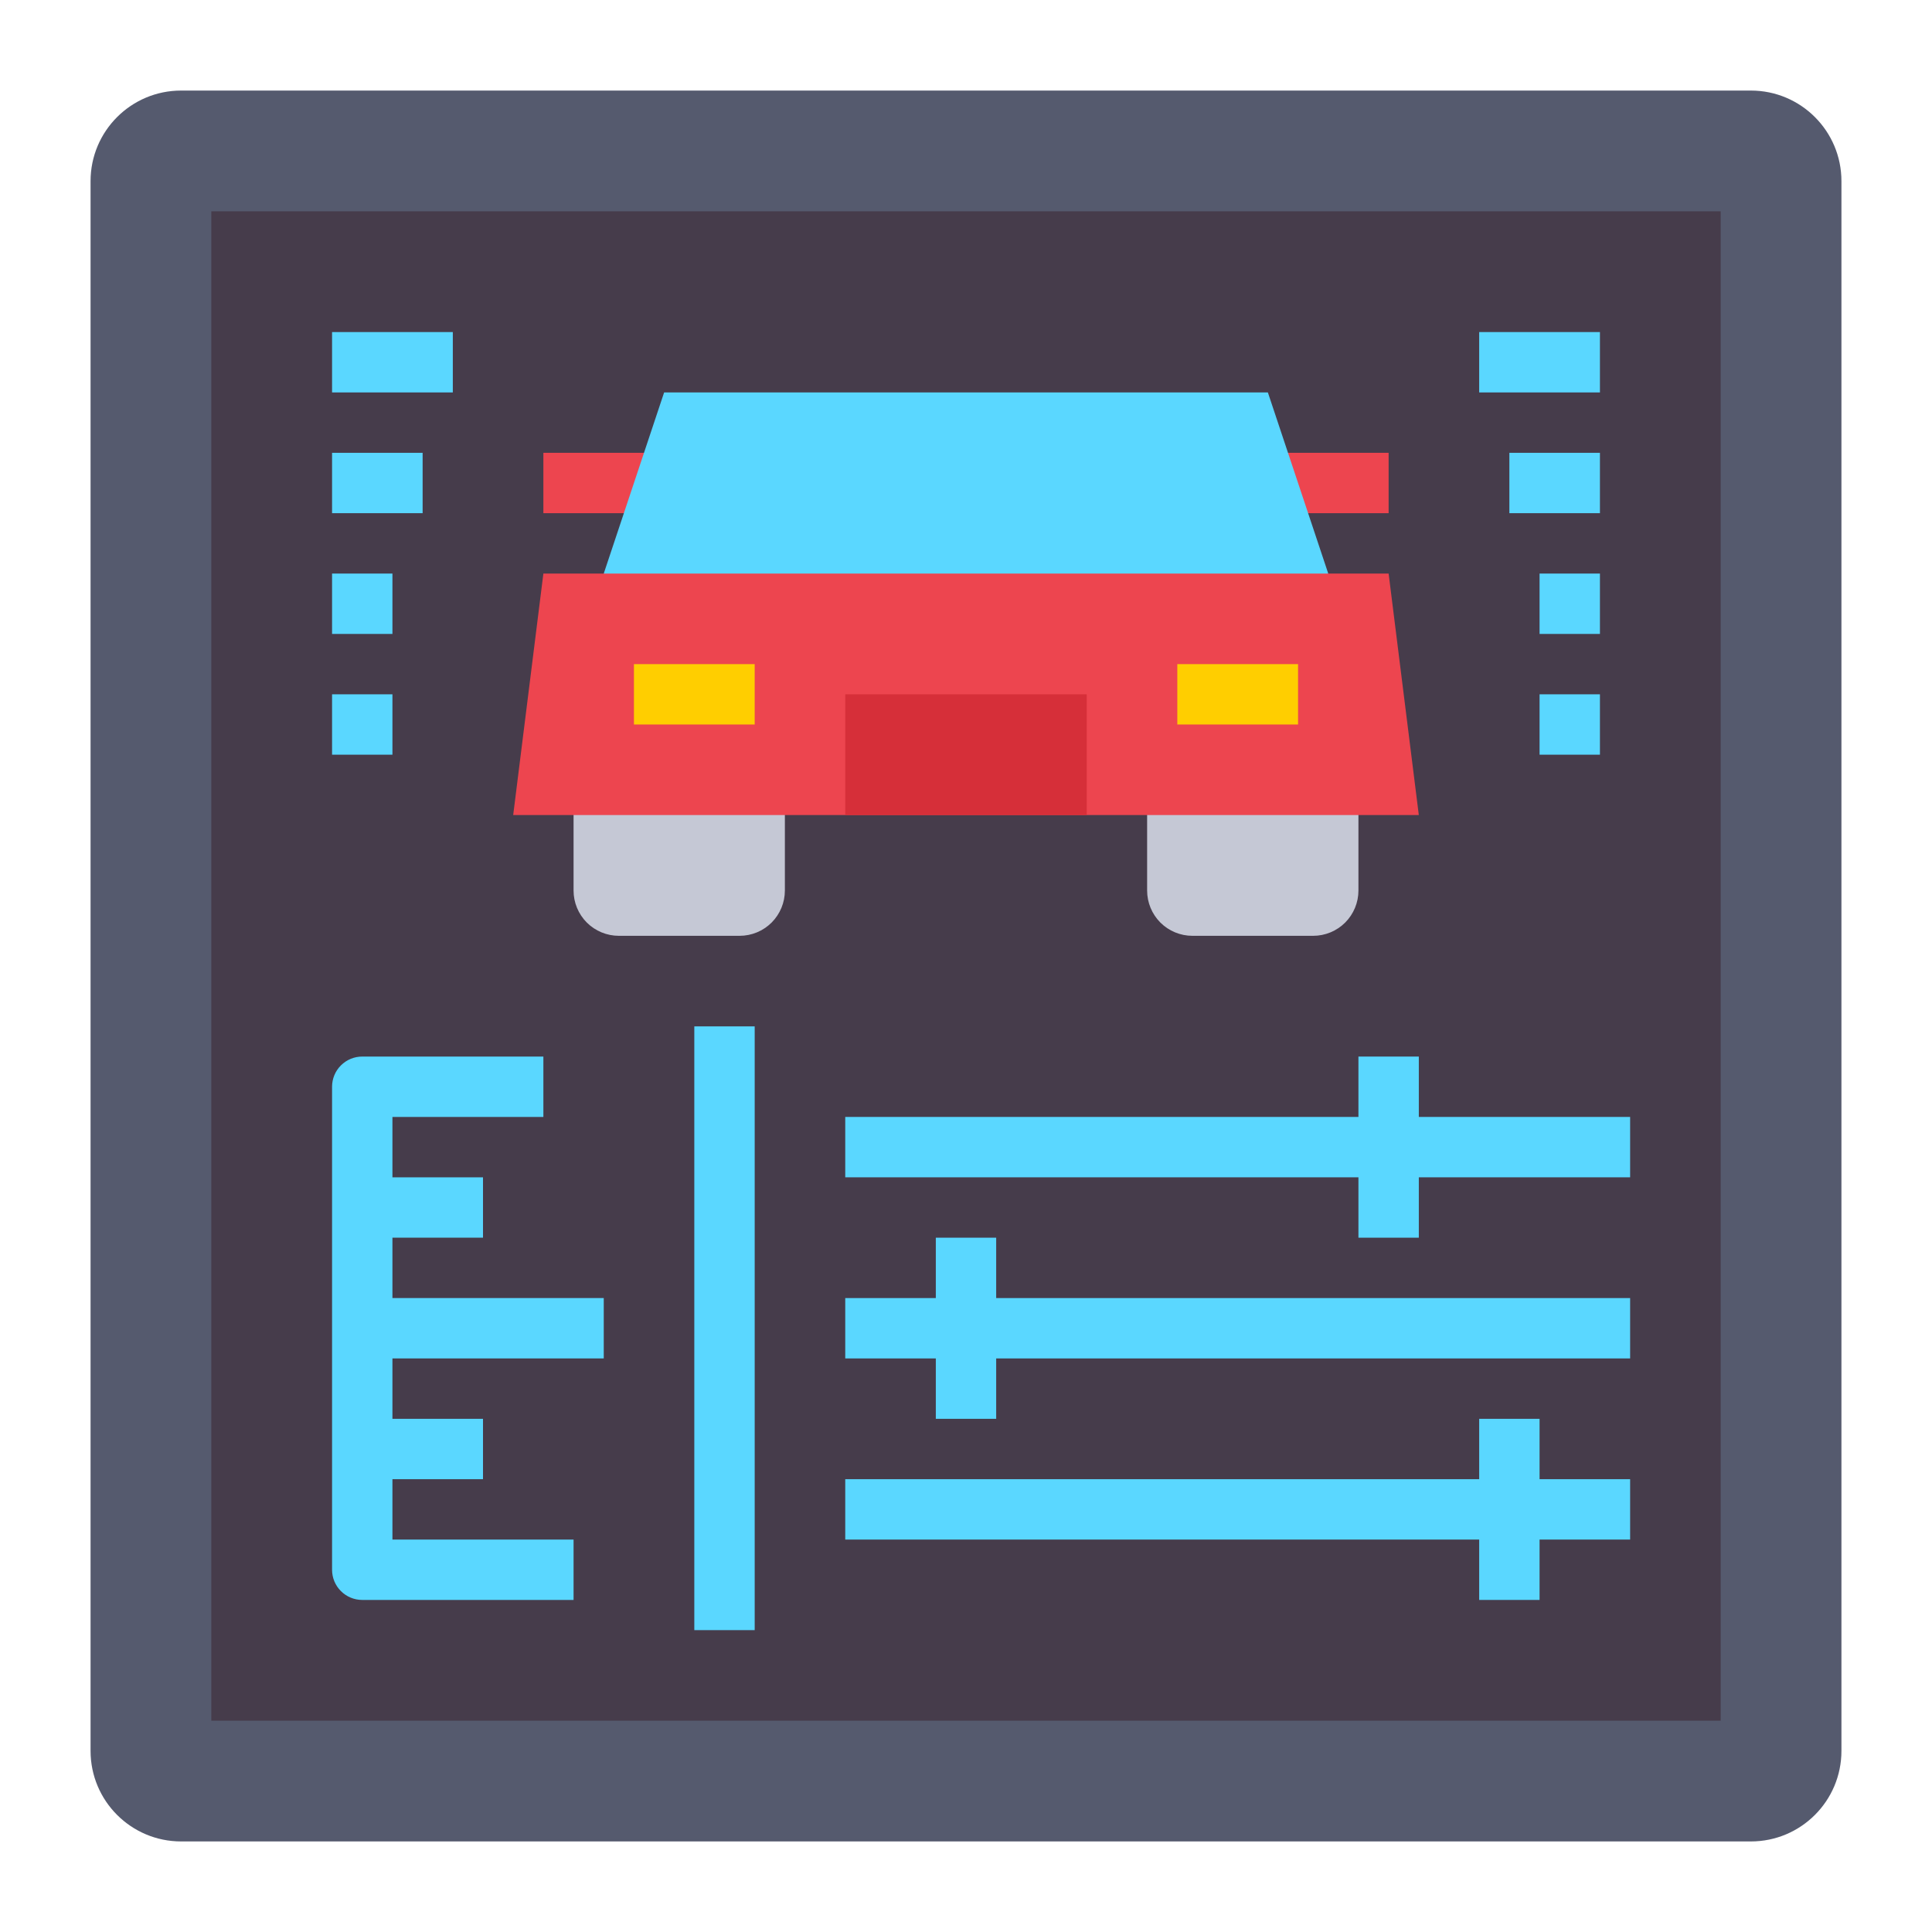
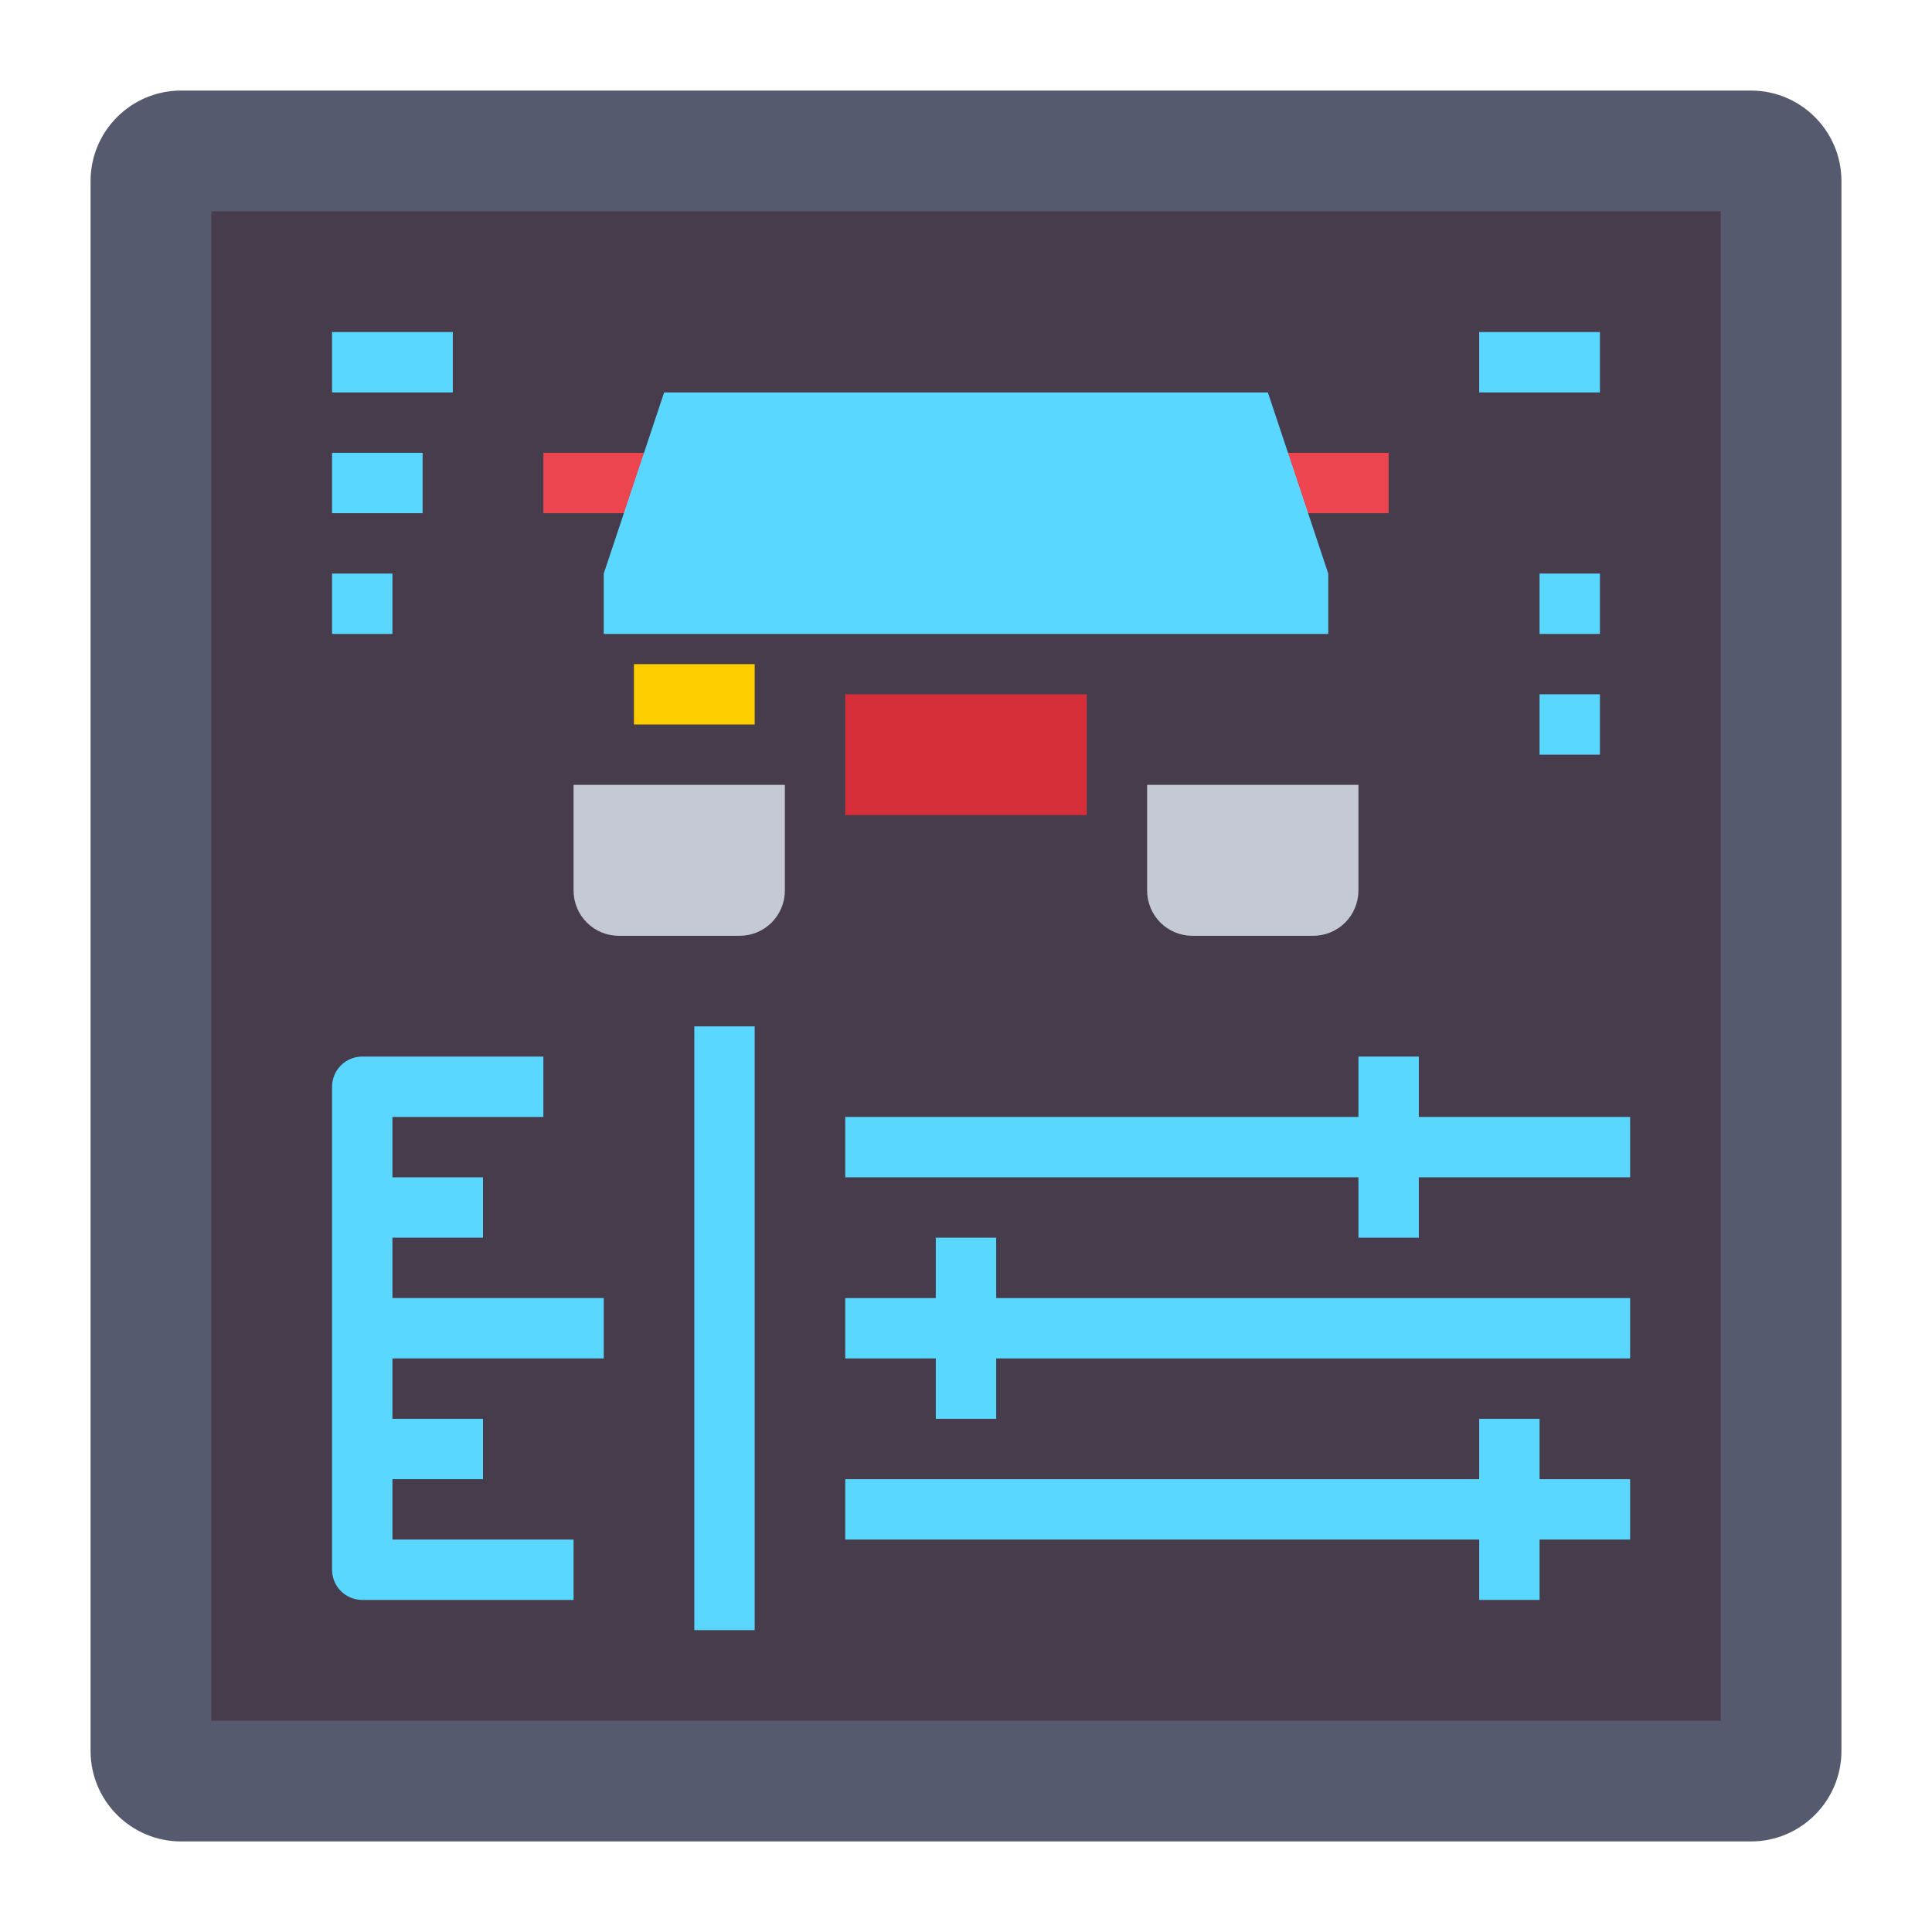
<svg xmlns="http://www.w3.org/2000/svg" width="64" height="64" viewBox="0 0 64 64" fill="none">
  <path d="M58 3H6C4.343 3 3 4.343 3 6V58C3 59.657 4.343 61 6 61H58C59.657 61 61 59.657 61 58V6C61 4.343 59.657 3 58 3Z" fill="#555A6E" />
  <path d="M7 7H57V57H7V7Z" fill="#463C4B" />
  <path d="M47 37V35H45V37H28V39H45V41H47V39H54V37H47Z" fill="#5AD7FF" />
  <path d="M33 41H31V43H28V45H31V47H33V45H54V43H33V41Z" fill="#5AD7FF" />
  <path d="M51 47H49V49H28V51H49V53H51V51H54V49H51V47Z" fill="#5AD7FF" />
  <path d="M23 34H25V54H23V34Z" fill="#5AD7FF" />
  <path d="M13 41H16V39H13V37H18V35H12C11.735 35 11.48 35.105 11.293 35.293C11.105 35.48 11 35.735 11 36V52C11 52.265 11.105 52.52 11.293 52.707C11.48 52.895 11.735 53 12 53H19V51H13V49H16V47H13V45H20V43H13V41Z" fill="#5AD7FF" />
-   <path d="M11 11H15V13H11V11Z" fill="#5AD7FF" />
+   <path d="M11 11H15V13H11Z" fill="#5AD7FF" />
  <path d="M11 15H14V17H11V15Z" fill="#5AD7FF" />
  <path d="M11 19H13V21H11V19Z" fill="#5AD7FF" />
-   <path d="M11 23H13V25H11V23Z" fill="#5AD7FF" />
  <path d="M49 11H53V13H49V11Z" fill="#5AD7FF" />
-   <path d="M50 15H53V17H50V15Z" fill="#5AD7FF" />
  <path d="M51 19H53V21H51V19Z" fill="#5AD7FF" />
  <path d="M51 23H53V25H51V23Z" fill="#5AD7FF" />
  <path d="M19 26V29.5C19 29.898 19.158 30.279 19.439 30.561C19.721 30.842 20.102 31 20.5 31H24.5C24.898 31 25.279 30.842 25.561 30.561C25.842 30.279 26 29.898 26 29.5V26H19Z" fill="#C5C8D5" />
  <path d="M38 26V29.5C38 29.898 38.158 30.279 38.439 30.561C38.721 30.842 39.102 31 39.5 31H43.5C43.898 31 44.279 30.842 44.561 30.561C44.842 30.279 45 29.898 45 29.5V26H38Z" fill="#C5C8D5" />
  <path d="M18 15H22V17H18V15Z" fill="#ED454F" />
  <path d="M42 15H46V17H42V15Z" fill="#ED454F" />
  <path d="M20 19L22 13H42L44 19V21H20V19Z" fill="#5AD7FF" />
-   <path d="M27 27H17L18 19H46L47 27H27Z" fill="#ED454F" />
  <path d="M28 23H36V27H28V23Z" fill="#D62F39" />
-   <path d="M39 22H43V24H39V22Z" fill="#FFCE00" />
  <path d="M21 22H25V24H21V22Z" fill="#FFCE00" />
</svg>